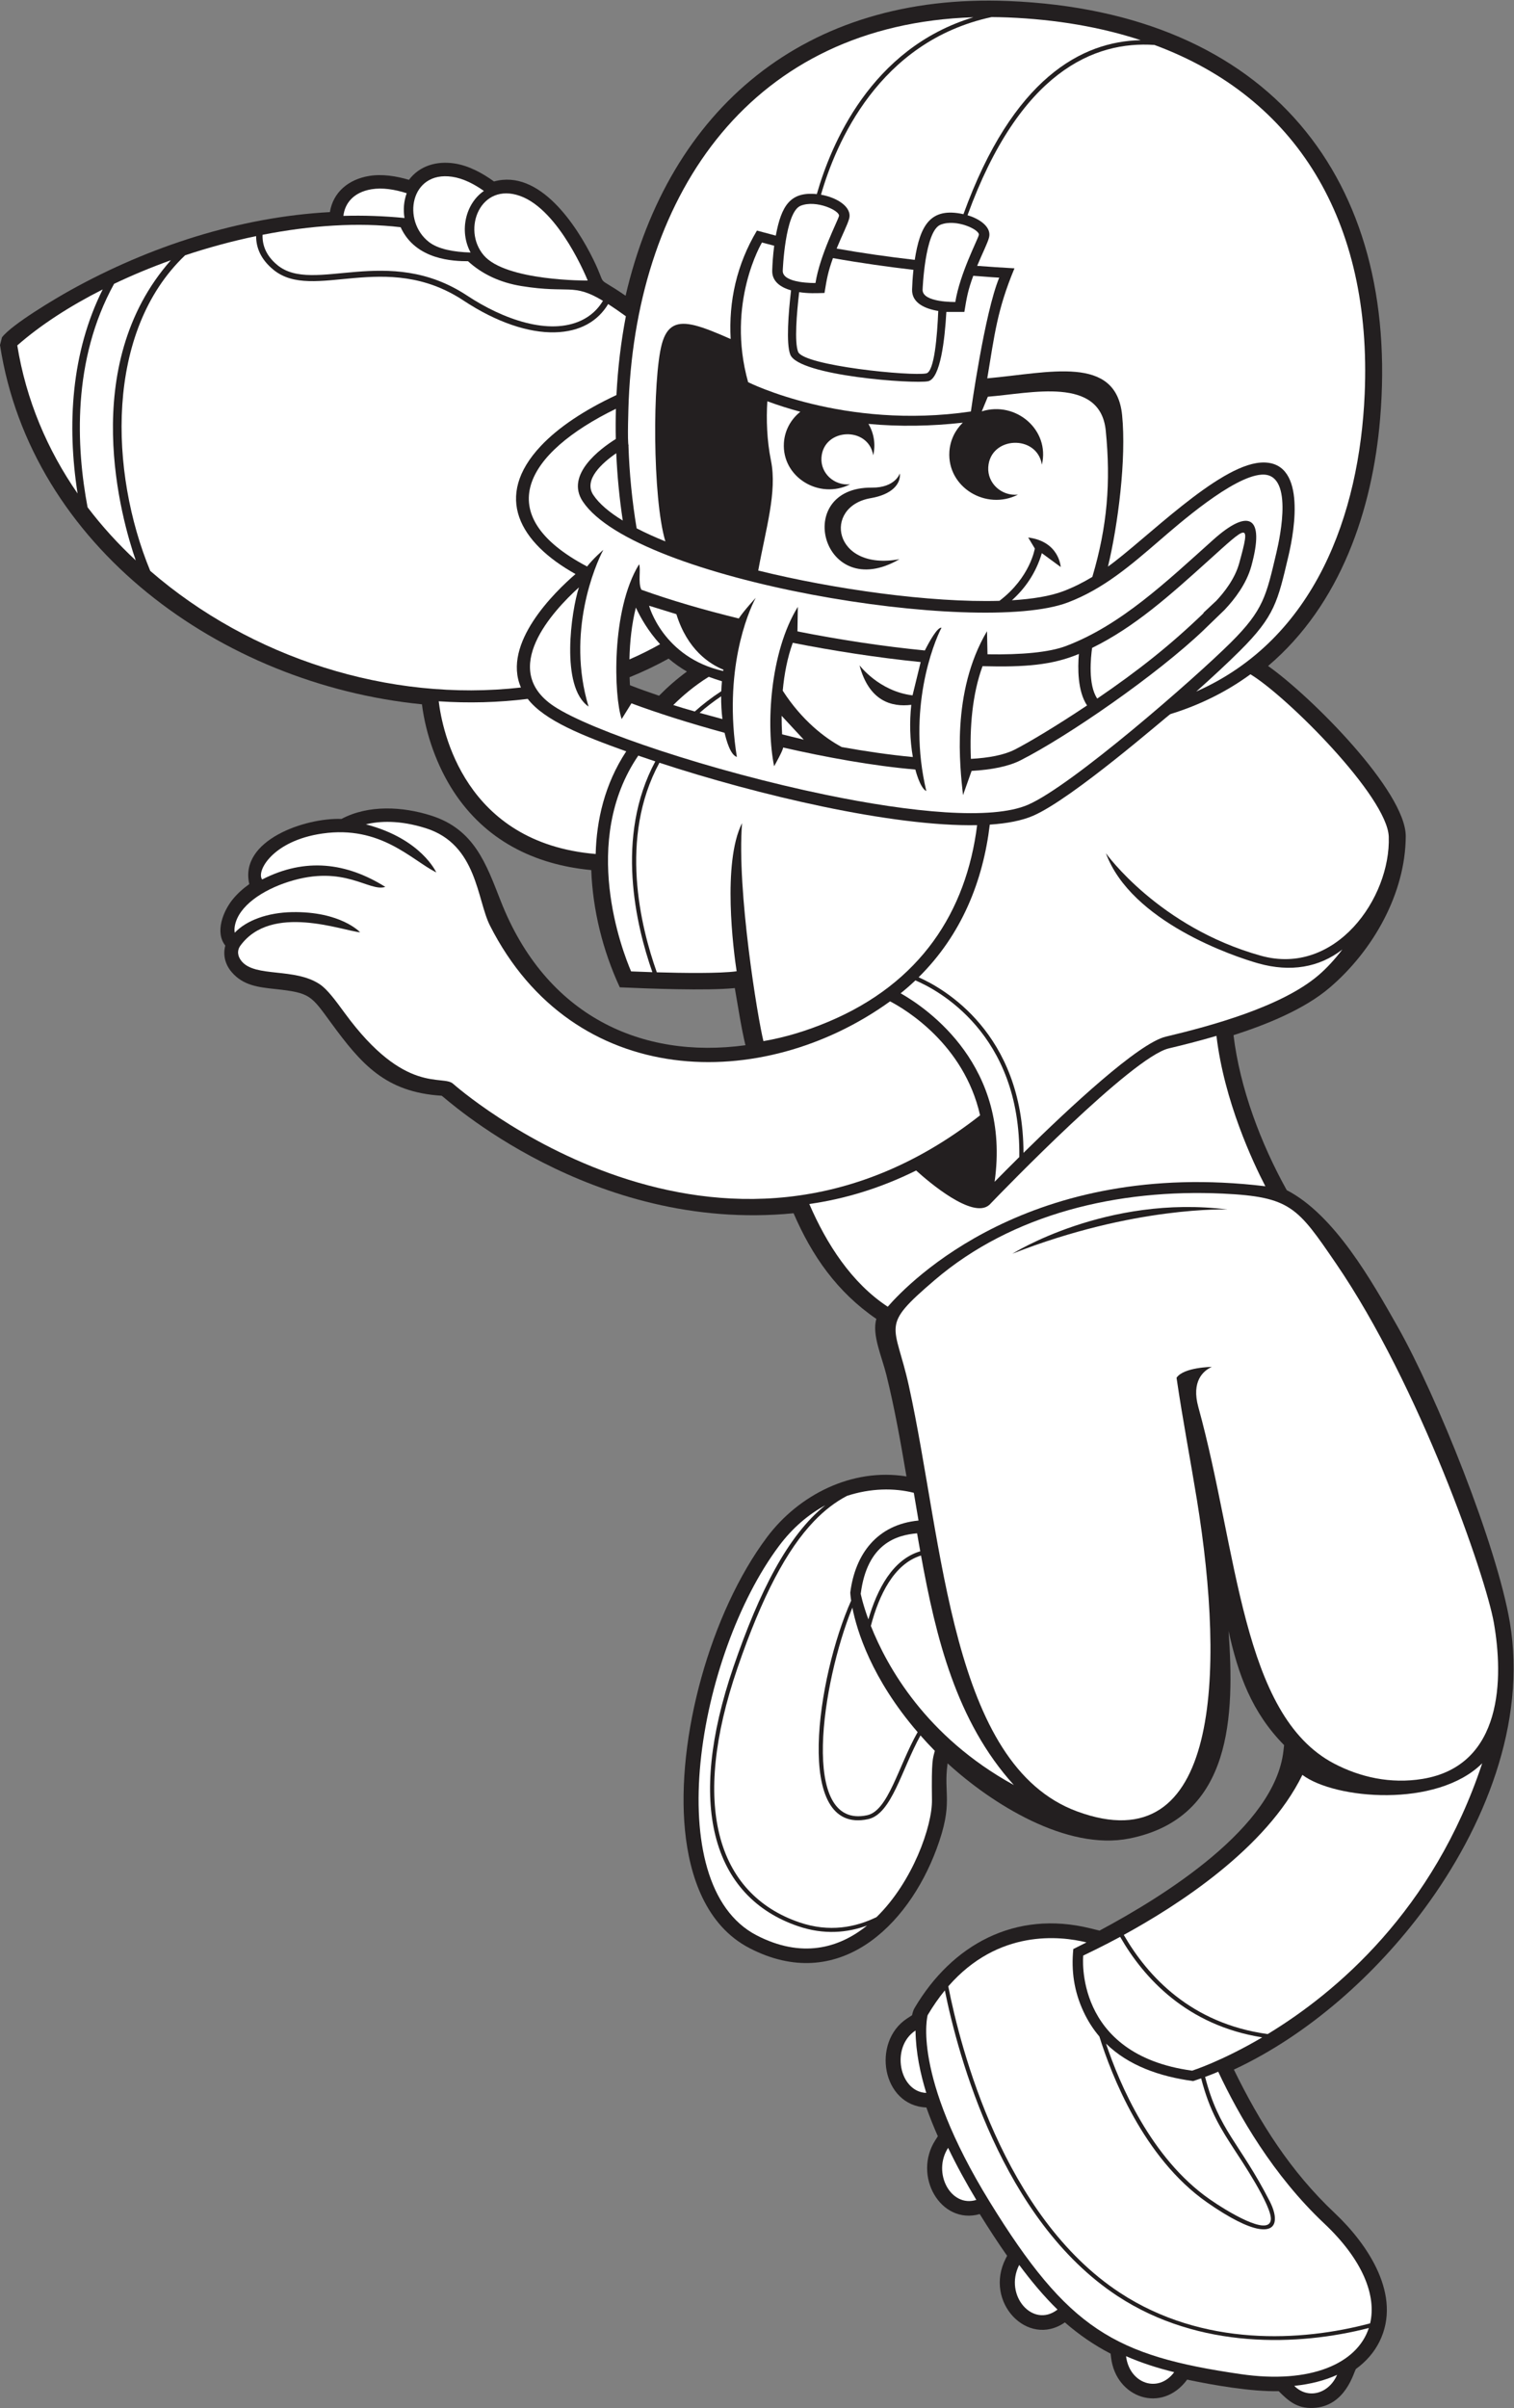
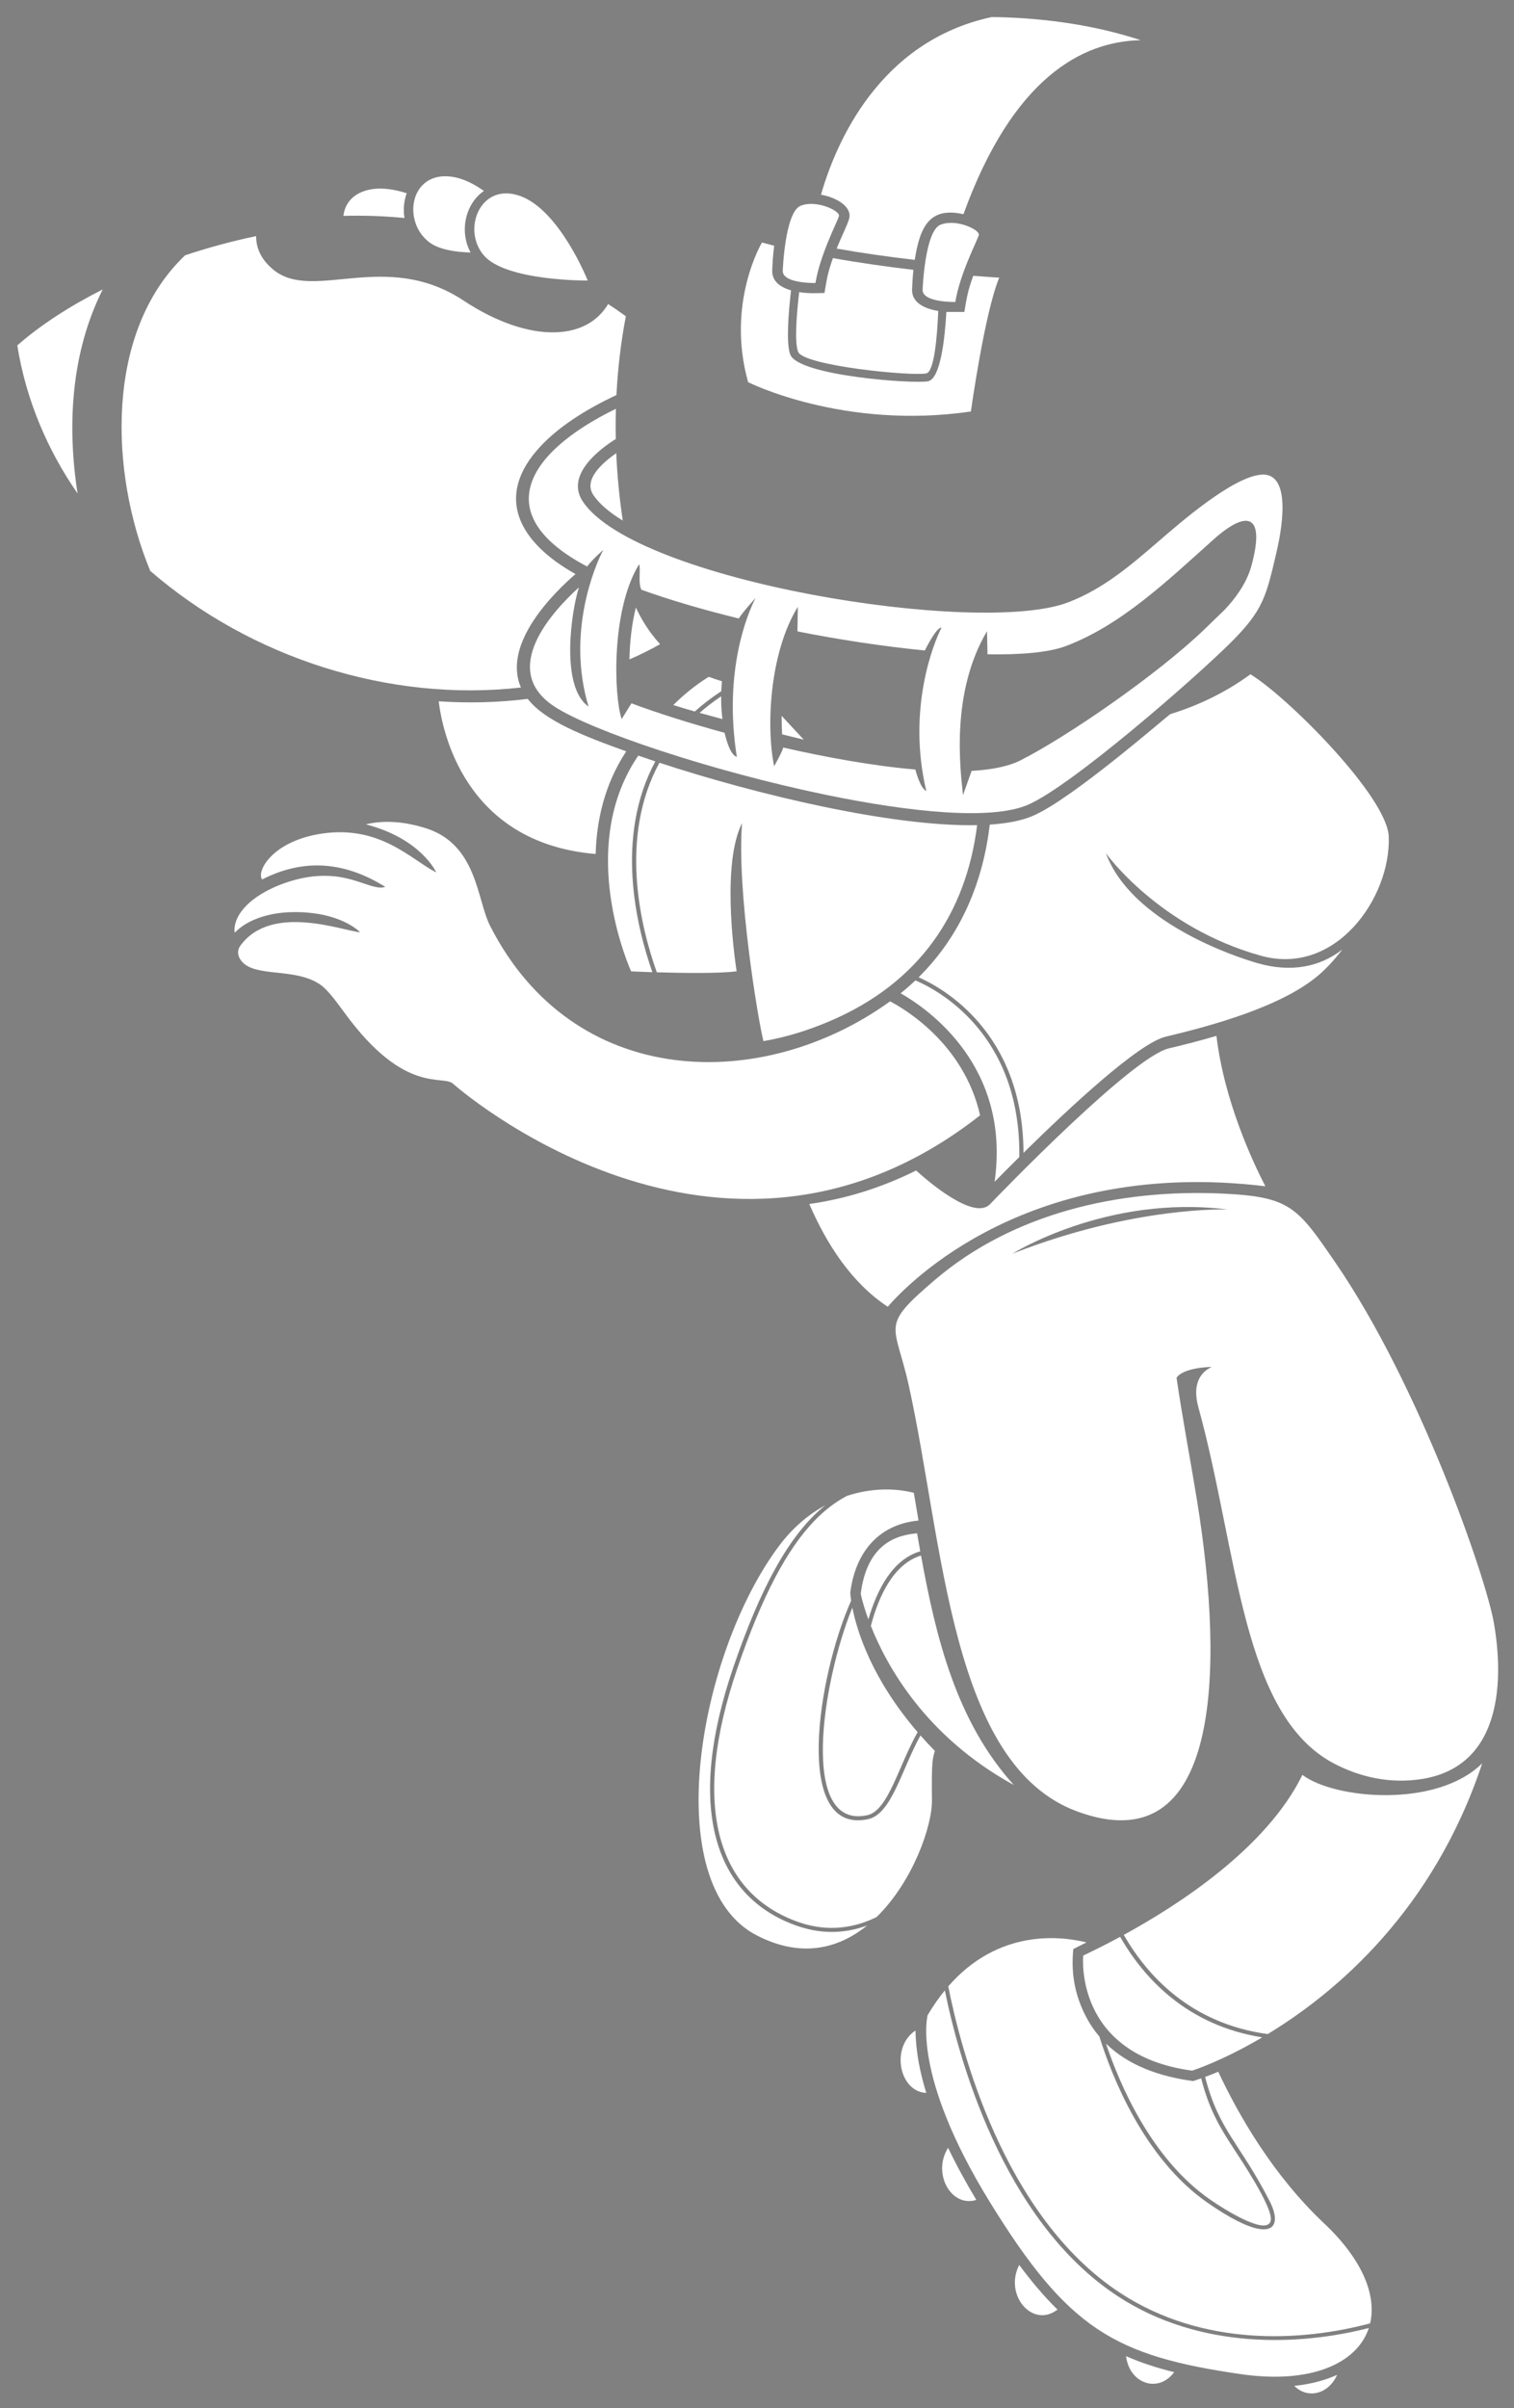
<svg xmlns="http://www.w3.org/2000/svg" viewBox="0 0 519.813 826.293" height="826.293" width="519.813" xml:space="preserve" id="svg2" version="1.1">
  <rect x="0" y="0" width="519.813" height="826.293" fill="#808080" stroke="none" />
  <defs id="defs6" />
  <g transform="matrix(1.333,0,0,-1.333,0,826.293)" id="g10">
    <g transform="scale(0.1)" id="g12">
-       <path id="path14" style="fill:#231f20;fill-opacity:1;fill-rule:evenodd;stroke:none" d="m 3178.07,871.086 c 66.97,-137.094 146.02,-262.207 259.39,-368.977 86.83,-81.765 174.16,-212.968 115.6,-331.269 -13.92,-28.113 -34.91,-51.652 -60.56,-70.332 C 3487,93.672 3466.77,3.965 3382.63,0.129 3340.86,-1.777 3318.4,18.281 3293.55,43.281 3223.28,41.887 3126.37,58.418 3057.73,73.047 2992.05,-15.762 2874.35,26.562 2861.89,129.016 l -1.32,10.828 c -42.8,22.148 -81.8,49.094 -117.8,80.488 -95.71,-66.57 -209.55,52.676 -152.35,164.504 l 3.56,6.961 c -24.64,35.051 -47.87,71.023 -70.43,107.351 -101.04,-28.433 -173.26,98.723 -114.46,190.266 l 6.48,10.09 c -10.75,24.351 -20.69,49.059 -29.56,74.117 -114.29,4.531 -141.74,168.762 -49.68,229.089 l 12.87,8.44 c 1.27,6.46 3.23,13.11 6.51,18.66 96.25,162.82 259.04,252.6 452.33,204.99 l 23.99,-5.91 c 166.8,89.18 451.49,266.05 473.7,462.71 l 1.67,14.81 c -83.49,84.78 -118.56,182.46 -142.97,293.86 14.89,-213.61 11.96,-480.88 -255.45,-534.23 -162.46,-32.42 -356.21,90.58 -468.25,193.41 -11.44,-81.11 16.17,-100.13 -28.6,-220.71 -74.08,-199.49 -253.61,-372.86 -481.46,-255.04 -113.26,58.57 -154.94,187.16 -166.33,302.93 -23.45,238.08 65.69,560.4 210.7,754.38 81.92,109.58 219.39,179.79 359.72,157.02 -14.9,87.47 -30.4,175.45 -51.79,261.6 -11.71,47.19 -37.84,104.04 -25.71,143.85 -101.51,69.56 -165.96,162.48 -213.28,272.09 -522.02,-51.53 -900.29,300 -906.29,302.5 -145.135,8.96 -207.225,81.54 -285.014,187.69 -51.629,70.45 -53.004,77.21 -143.278,86.92 -43.617,4.68 -82.988,8.91 -112.695,43.7 -16.828,19.72 -22.898,43.98 -16.371,68.21 -27.18,34.24 -5.691,88.45 19,118.89 12.168,15 26.863,28.12 42.793,39.4 -26.523,113.22 144.59,171.25 237.406,167.74 69.512,37.02 157.399,31.92 230.559,8.78 111.65,-35.29 141.89,-123.94 179.82,-220.51 116.07,-295.54 362.61,-407.34 630.15,-370.79 -10.62,43.5 -19.71,103.07 -27.42,147.11 -71.85,-7.31 -226.07,-1.22 -296.22,1.93 -43.7,94 -69.66,198.47 -73.53,301.8 -149,14.14 -273.46,78.03 -354.6,202.37 -42.65,65.35 -71.74,146.97 -81.48,224.38 C 568.047,4437.27 79.691,4793.18 0,5310.57 l 5.141,19.84 c 25.766,33.75 139.039,100.67 176.543,121.48 202.586,112.39 433.921,188.07 668.019,200.9 8.25,50.89 47.527,84.22 101.258,93.04 33.641,5.52 69.739,-0.35 102.379,-10.03 27.15,35.92 70.32,48.97 116.29,42.31 37.15,-5.39 72.8,-24.82 102.75,-46.52 117.18,32.57 212.64,-112.81 255.78,-200.75 38.77,-79.03 -0.23,-36.15 83.16,-93.39 111.48,479.62 460.74,780.02 986.04,758.65 674.64,-27.45 1009.27,-461.51 957.37,-1075.39 -19.8,-234.1 -101.39,-477.53 -288.55,-636.37 109.33,-76.84 355.3,-322.64 354.58,-438.76 -0.9,-146.37 -83.53,-293.29 -195.72,-389.13 -65.86,-56.26 -163.56,-95.4 -247.9,-122.54 16.56,-136.53 69.95,-278.02 137.05,-398.9 123.33,-63.44 219.91,-235.53 284.86,-350.02 102.14,-180.04 256.38,-564.86 289.83,-762.56 43.85,-259.21 -66.18,-529.06 -220.18,-737.28 -123.81,-167.4 -297.22,-323.927 -490.63,-414.064 z M 1621.57,4455.4 v 0 c 0.24,-6.88 0.56,-13.74 0.95,-20.55 24.79,-9.7 50.03,-18.62 74.97,-27.07 22.12,22.52 46.14,43.48 71.8,62.22 -16.75,9.69 -32.49,20.88 -47.16,33.36 -32.46,-18 -66.07,-33.98 -100.56,-47.96 v 0" />
      <path id="path16" style="fill:#ffffff;fill-opacity:1;fill-rule:nonzero;stroke:none" d="m 1604.04,4858.69 c -8.63,57.42 -14.26,115.39 -16.78,173.36 -35.65,-24.57 -85.22,-68.19 -59.1,-107.42 15.08,-22.64 41.21,-44.74 75.88,-65.94 z M 44.496,5309.55 v 0 c 22.793,-140.9 77.516,-268.9 155.313,-381.13 -27.485,176.49 -16.496,363.23 64.726,525.27 -84.812,-42.85 -160.351,-91.8 -220.039,-144.14 z m 342.469,-580.4 v 0 c 258.344,-223.97 615.815,-338.7 954.815,-300.19 -49.44,113.51 87.27,246.1 140.54,292.04 -144.5,80.72 -212,199.25 -89.33,329.71 45.16,48.02 112.58,92.76 194.78,131.07 3.54,69.65 11.67,137.47 24.24,202.88 -17.49,12.65 -32.47,22.96 -45.58,31.37 -26.52,-44.1 -72.35,-71.3 -137.58,-72.8 -67.62,-1.56 -150.06,25.76 -234.81,81.74 -201.52,133.12 -387.106,-4.97 -489.884,79.46 -33.277,27.33 -44.551,57.74 -44.445,86.53 -61.551,-12.8 -123.09,-29.5 -182.981,-49.43 C 270.348,5345.25 281.797,4983.38 386.965,4729.15 Z M 1621.23,4501.24 v 0 c 30.86,13.36 57.05,26.87 78.91,39.21 -31.11,34.04 -50.9,69.51 -62.35,94.33 -10.65,-42.58 -15.61,-88.13 -16.56,-133.54 v 0" />
-       <path id="path18" style="fill:#ffffff;fill-opacity:1;fill-rule:nonzero;stroke:none" d="m 2812.91,4530.87 c -3.32,-23.48 -10.98,-95.01 13.22,-130.44 106.9,72.95 187.19,136.6 274.08,220.07 l -0.6,0.72 31.85,29.79 0.09,-0.09 c 22.06,23.26 49.3,58.26 60.27,98.05 30.26,109.64 21.96,97.93 -78.87,7.05 -98.48,-88.76 -189.77,-171.06 -300.04,-225.15 z m 268.36,-112.23 v 0 c 306.09,135.34 420.19,456.18 433.7,765.69 19.46,445.75 -176.13,763.69 -541.45,898.69 -154.2,10.67 -346.52,-67.73 -481.51,-438.36 34.6,-10.28 61.97,-32.1 55.45,-57.25 -3.85,-14.86 -17.15,-40.71 -30.6,-73.02 32.81,-2.52 64.95,-4.63 96.09,-6.37 -44.66,-107.08 -51.33,-170.8 -70.05,-283.2 158.83,14.06 331.61,61.84 347.31,-94.75 11.25,-112.52 -10.57,-282.55 -36.47,-389.87 95.62,68.19 282.14,259.84 392.94,267.69 118.46,8.4 88.46,-170.45 72.1,-239.68 -27.77,-117.42 -34.76,-154.99 -125.64,-245.26 -31.26,-31.06 -69.79,-66.88 -111.87,-104.31 z M 2507.2,6154.29 v 0 c -569.14,-18.1 -864.47,-448.69 -887.85,-985.33 -0.62,-13.88 -3.87,-110.93 -0.24,-117.28 l -0.4,-0.22 c 2.29,-71.11 9.37,-142.41 21.05,-212.77 22.38,-11.55 47.2,-22.79 74.03,-33.64 -33.62,111.89 -33.05,418.79 -9.16,507.88 13.26,49.45 40.3,59.39 85.64,48.05 25.49,-6.38 58.36,-20.26 91.69,-34.98 -5.35,96.84 15.4,191.8 67.65,279.14 l 48.57,-12.95 c 14.32,76.75 37.03,113.86 105.67,106.83 35.83,125.85 138.7,375.41 403.35,455.27 z M 1742.13,4617.72 v 0 l -70.35,21.77 c 0,0 35.6,-132.99 190.93,-168.15 l 0.56,3.46 c -35.62,14.51 -92.82,51.37 -121.14,142.92 v 0" />
      <path id="path20" style="fill:#ffffff;fill-opacity:1;fill-rule:nonzero;stroke:none" d="m 2938.11,6095.32 c -102.13,33.5 -216.63,53.41 -342.7,58.54 -13.98,0.57 -27.77,0.83 -41.45,0.93 -290.98,-62.85 -401.57,-325.83 -439.34,-457.26 42.08,-7.38 80.19,-32.1 72.63,-61.29 -4.04,-15.52 -18.36,-43.04 -32.39,-77.37 65.77,-11.7 133.73,-21.31 201.23,-29.1 13.79,88.61 39.96,136.53 125.45,117.61 127.26,350.75 305.46,444.95 456.57,447.94 v 0" />
      <path id="path22" style="fill:#ffffff;fill-opacity:1;fill-rule:nonzero;stroke:none" d="m 1586.09,5068.71 c -0.54,25.95 -0.45,51.87 0.28,77.71 -232.33,-113.29 -326.74,-273.03 -74.22,-405.97 15.82,20.56 41.79,42.83 41.79,42.83 -20.5,-38.44 -95.71,-212.3 -38.04,-403.36 -73.42,50.47 -44.32,247.16 -24.77,306.74 -67.1,-60.68 -206.56,-210.93 -64.8,-305.62 94.29,-62.98 407.72,-167.81 701.57,-228.46 219.4,-45.27 426.54,-65.85 519.83,-25.49 113.01,48.87 430.4,326.19 522.28,417.48 84.52,83.98 91.25,120.03 117.37,230.5 10.86,45.91 44.36,207.68 -38.38,201.82 -74.19,-5.26 -212.27,-126.25 -262.81,-169.82 -73.98,-63.8 -144.55,-124.66 -235.91,-159.24 -230.63,-87.31 -1112.67,54.92 -1249.21,259.99 -45.82,68.82 45.14,135.93 85.02,160.89 z m 790.22,383.99 v 0 c 0,0 5.55,151.01 45.9,167.45 40.34,16.44 102.42,-13.01 98.95,-26.38 -3.46,-13.36 -48.64,-98.99 -60.59,-172.39 0,0 -84.63,-1.92 -84.26,31.32 z m -413.77,121.72 v 0 c 0,0 -92.97,-155.46 -35.61,-359.53 0,0 245.69,-123.64 573.75,-75.44 0,0 35.32,254.14 73.01,344.53 0,0 -25.12,1.39 -66.88,4.79 -13.56,-36.94 -16.82,-55.3 -22.95,-93.02 l -46.35,0.03 c -3.9,-69.49 -15.09,-171.7 -47.07,-178.45 -34.8,-7.35 -333.89,13.53 -355.02,68.79 -10.97,28.65 -4.59,107.75 2.06,165.15 -26.89,7.75 -49.39,22.92 -48.48,51.2 0.5,15.68 1.82,38.84 5.08,63.72 -10.63,2.67 -21.16,5.4 -31.54,8.23 z m 454.1,-176.2 v 0 c -34.3,5.71 -68.54,20.66 -67.42,55.43 0.41,12.85 1.37,30.72 3.49,50.45 -63.44,7.45 -135.1,17.32 -207.33,30.18 -12.8,-35.65 -15.87,-53.55 -21.75,-89.71 -22.44,-0.55 -40.77,-1.66 -65.21,2.15 -6.43,-55.02 -12.46,-128.28 -2.85,-153.42 13.82,-36.11 292.62,-63.66 330.34,-55.69 20.64,4.35 28.07,96.41 30.73,160.61 z m -400.55,103.3 v 0 c 0,0 5.54,151.02 45.89,167.46 40.36,16.43 102.42,-13.01 98.96,-26.38 -3.46,-13.37 -48.64,-98.99 -60.58,-172.4 0,0 -84.64,-1.92 -84.27,31.32 z m -370.04,-755.41 v 0 c 5.06,-10.94 -3.33,-48.51 5.98,-65.47 74.74,-26.94 160.53,-51.96 250.84,-74 12.22,19.05 43.58,53.04 43.58,53.04 -20.48,-38.22 -83.73,-188.34 -48.57,-409.53 -17.15,5.56 -27.03,43.42 -31.61,62.17 -91.15,24.9 -174.59,51.48 -239.89,75.88 l -25.13,-40.47 c -20.09,57.9 -27.91,279.97 44.8,398.38 z m 408.92,-109.5 v 0 l -1.02,-63.25 c 107.58,-21.28 221.79,-38.78 328.15,-49.08 12.47,24.69 32.51,60.21 42.94,58.66 -20.56,-39.42 -89.16,-210.68 -39.13,-420.58 -16.36,7.34 -28.27,55.43 -28.27,55.43 -109.34,9.37 -230.37,31.53 -340.65,56.72 0.69,-6.24 -23.1,-48.28 -23.1,-48.28 -21.04,102.93 -11.59,292.61 61.08,410.38 z m 487.25,-62.76 v 0 l 1.25,-59.42 c 87.76,-1.54 158.97,4.95 202.26,21.33 141.54,53.57 259.33,166.17 378.99,273.34 90.53,81.08 134.48,63.49 98.18,-68.06 -12.57,-45.56 -43.23,-85.1 -67.84,-111.13 l 0.08,-0.07 -54.05,-52.23 0.04,-0.03 c -120.64,-115.5 -351.7,-274.93 -472.81,-336.22 -30.85,-15.62 -74.08,-24.16 -125.78,-27.1 l -22.14,-62.44 c -7.76,72.4 -31.11,264.98 61.82,422.03 v 0" />
      <path id="path24" style="fill:#ffffff;fill-opacity:1;fill-rule:nonzero;stroke:none" d="m 2357.75,3674.98 c -12.02,-11.41 -24.66,-22.48 -37.98,-33.2 70.46,-40.1 284.28,-187.89 241.99,-485.27 16.89,17.19 38.71,39.17 63.65,63.85 4.18,318.88 -212.07,431.07 -267.66,454.62 z m -669.87,563.74 v 0 c -14.99,4.97 -29.66,9.93 -43.9,14.88 -150.33,-220.32 -41.14,-502.6 -18.48,-555.45 11.12,-0.47 30.75,-1.26 54.78,-2.02 -41.98,119.49 -96.8,348.67 7.6,542.59 z m 137.51,217.74 v 0 c -36.91,-22.95 -67.5,-49.08 -91.22,-72.67 15.53,-4.99 34.22,-10.57 55.37,-16.59 20.33,18.28 43.07,35.73 68.25,52.21 0.32,8.52 0.89,17.05 1.69,25.59 -12.28,3.79 -23.8,7.8 -34.09,11.46 v 0" />
      <path id="path26" style="fill:#ffffff;fill-opacity:1;fill-rule:nonzero;stroke:none" d="m 3220.72,4462.97 c -59.33,-43.37 -127.77,-78.29 -206.22,-102.51 -8.21,-4.51 -251.37,-217.48 -353.66,-261.72 -28.95,-12.51 -66.9,-19.79 -111.49,-22.75 -17.12,-143.7 -71.71,-282.92 -183.3,-392.96 62.54,-27.62 269.44,-142.41 270.1,-452.06 117.94,116.12 296.31,282.45 366.45,299.14 115.01,27.37 297.96,76.59 393.36,158.09 21.35,18.24 42.14,40.97 61.58,66.36 -59.83,-46.56 -133.91,-58.82 -215.94,-35.94 -62.75,17.51 -327.97,106.77 -393.16,283.76 0.39,-0.54 135.83,-190.43 399.06,-263.86 192.3,-53.64 334.76,148.63 329.5,306.22 -3.44,103.04 -262.07,361.28 -356.28,418.23 z M 2359.65,3185.6 v 0 c -93.29,-46.37 -185.6,-73.56 -275.17,-86.25 44.46,-102.71 108.65,-202.99 202.04,-264.45 56.21,64.6 366.85,383.17 972.62,310.11 -31.76,61.32 -106.09,219.1 -125.94,387.14 -46.34,-13.64 -89.36,-24.27 -122.93,-32.26 -94.16,-22.41 -426.02,-365.25 -462.16,-402.91 l -0.04,0.02 c -42.91,-37.49 -156.33,59.56 -188.42,88.6 z m -557.69,1178.09 v 0 c 18.14,-5.08 37.84,-10.45 58.72,-16 -2.32,19.51 -3.39,39.04 -3.2,58.62 -20.15,-13.59 -38.65,-27.81 -55.52,-42.62 z m 212.54,-55.34 v 0 c 18.47,-4.58 37.1,-9.15 55.73,-13.69 l -57.05,61.42 c -0.02,-16.02 0.45,-31.97 1.32,-47.73 z m 502.27,-233.74 v 0 c -218.41,-4.5 -565.55,77.77 -818.33,160.63 -104.96,-193.04 -48.35,-422.55 -6.7,-539.46 67.34,-1.97 161.49,-3.3 205.57,2.65 -7.99,52.05 -37.54,279.39 14,381.43 -14.04,-172.73 40.69,-504.63 55.07,-561.25 56.69,9.75 111.69,26.6 166.72,49.68 238.5,100.03 355.85,284.08 383.67,506.32 v 0" />
      <path id="path28" style="fill:#ffffff;fill-opacity:1;fill-rule:nonzero;stroke:none" d="m 1612.93,4264.56 c -109.32,39.33 -210.11,78.48 -253.67,135.1 -75.42,-9.46 -152.33,-11.37 -229.26,-6.27 8.99,-74.73 65.59,-364.7 404.26,-393.04 2.26,86.33 22.69,179.22 78.67,264.21 z m -565.37,1436.81 v 0 c -31.08,9.84 -62.505,14.82 -90.572,10.21 -46.418,-7.62 -68.804,-36.15 -72.484,-68.56 51.387,1.45 103.949,-0.17 157.356,-5.5 -3.64,21.81 -1.63,44.04 5.7,63.85 z m 198.85,5.84 v 0 c -26.18,18.5 -54.2,32.5 -82.13,36.54 -107.6,15.6 -129.44,-113.58 -59.54,-167.91 24.19,-18.8 64.69,-25.89 107.31,-27.11 -29.97,55.9 -12.55,126.38 34.36,158.48 z m 267.38,-230.69 v 0 c 0,0 -72.07,181.24 -174.09,217.76 -102.03,36.53 -150.76,-85.61 -93.84,-152.6 56.91,-67 267.93,-65.16 267.93,-65.16 z m 778.75,-1855.5 v 0 C 1964.07,3384 1477.03,3391.68 1261.89,3816.3 c -33.58,66.27 -32.82,208.61 -164.9,250.36 -68.24,21.58 -119.978,18.47 -154.595,10.01 143.055,-37.26 181.055,-123.48 181.315,-123.83 -64.62,32.68 -143.101,121.73 -293.3,100.2 -128.832,-18.46 -170.961,-97.72 -155.172,-118.28 111.719,57.35 217.707,43.1 317.172,-19.06 -41.926,-13.88 -105.121,58.94 -248.851,13.26 -67.539,-21.46 -128.586,-62.28 -138.5,-112.67 -1.43,-7.27 -1.454,-13.59 -0.371,-18.56 30.308,32.08 85.003,51.78 147.355,52.96 125.727,2.37 175.34,-51.74 175.48,-51.9 -45.671,3.96 -228.105,75 -308.222,-34.19 -9.543,-13.02 -7.406,-28.08 3.508,-40.86 35.484,-41.56 135.73,-15.59 200.511,-58.53 19.707,-13.06 40.379,-41.26 65.114,-75 155.336,-211.98 252.336,-156.73 278.796,-181.51 1.98,-1.85 685.61,-608.25 1357.16,-81.05 -41.51,183.72 -193.74,273.48 -231.85,293.37 v 0" />
-       <path id="path30" style="fill:#ffffff;fill-opacity:1;fill-rule:nonzero;stroke:none" d="m 225.559,4892.86 c -29.258,155.03 -40.27,378.51 68.246,575.2 46.633,22.26 95.738,42.65 146.277,60.8 -240.516,-272.38 -126.723,-668.04 -90.453,-772.72 -45.316,42.14 -86.93,87.81 -124.07,136.72 z m 1327.461,531.51 v 0 c -77.91,46.67 -85.56,18.01 -209.41,37.89 -57.08,9.16 -103.18,31.98 -138.16,64.04 -35.72,0.08 -134.77,2.36 -173.5,87.51 -109.278,13.07 -232.231,4.75 -355.704,-19.51 -0.859,-26.07 8.555,-53.6 38.32,-78.05 93.211,-76.56 284.219,56.54 488.574,-78.45 93.01,-61.45 211.35,-103.25 294.46,-63.82 24.49,11.63 42.65,29.01 55.42,50.39 v 0" />
      <path id="path32" style="fill:#ffffff;fill-opacity:1;fill-rule:evenodd;stroke:none" d="m 2341.01,2630.84 c 89.55,-406.82 107.65,-975.24 433.35,-1095.15 366.99,-135.12 381.38,354.4 308.46,802.34 -16.69,102.61 -36.59,205.93 -52.45,314.05 18.34,27.28 90.87,27.94 90.87,27.94 -22.03,-9.87 -53.1,-36.88 -34.76,-103.32 102.27,-370.81 110.52,-792.83 350.08,-918.01 66.12,-34.54 144.45,-52.79 227.05,-39.33 208.73,34.04 208.75,261.39 184.06,402.06 -20.81,118.49 -191.15,610.22 -406.62,924.9 -99.19,144.87 -116.9,171.61 -291.32,179.8 -269.73,12.67 -542.14,-51.69 -742.06,-222.38 -143.45,-122.47 -102.62,-109.57 -66.66,-272.9 z m 266.63,340.58 v 0 c 0,0 243.41,153.11 554.1,113.77 0,0 -240.3,9.58 -554.1,-113.77 v 0" />
      <path id="path34" style="fill:#ffffff;fill-opacity:1;fill-rule:evenodd;stroke:none" d="m 2216.93,2095.92 c 0,0 4.89,-25.4 19.73,-65.91 22.65,77.88 62.75,154.62 133.63,175.35 -2.79,15.48 -5.5,30.91 -8.19,46.28 -51.53,-4.54 -128.56,-25.16 -145.17,-155.72 z m 573.12,-931.26 v 0 c 0,0 -25.83,-254.847 280.42,-296.293 0,0 75.37,23.723 180.57,85.703 -193.77,30.84 -304.65,152.18 -365.9,258.73 -49.53,-26.71 -85.26,-43.27 -95.09,-48.14 v 0" />
      <path id="path36" style="fill:#ffffff;fill-opacity:1;fill-rule:evenodd;stroke:none" d="m 3265.21,962.551 c 176.21,106.969 426.76,318.059 552.49,697.079 -117.39,-116.15 -380.04,-92.61 -463.16,-29.86 -93.01,-190.24 -323.21,-337.09 -460.06,-411.89 61.36,-106.63 173.35,-228.29 370.73,-255.329 z M 2243.03,2013.32 v 0 c 41.35,-104.42 141.81,-285.54 368.33,-409.66 -148.7,164.12 -200.87,380.78 -239.1,590.83 -70.08,-21.63 -108.37,-102.22 -129.23,-181.17 v 0" />
      <path id="path38" style="fill:#ffffff;fill-opacity:1;fill-rule:evenodd;stroke:none" d="m 2233.28,1241.95 c -73.46,-59.38 -169.39,-84.7 -284.33,-25.27 -252.83,130.71 -152.2,721.93 57.5,1002.43 35.32,47.25 76.38,81.41 119.21,104.71 -96.21,-77.15 -169.93,-221.92 -236.42,-415.79 -61.59,-179.58 -73.78,-324.14 -46.79,-433.78 29.3,-119.01 104.57,-196.91 212.9,-233.91 67.01,-22.88 127.12,-16.98 177.93,1.61 z m 152.51,-430.876 v 0 c -70.05,2.793 -92.41,118.301 -27.72,160.684 0.76,-57.149 12.61,-111.653 27.72,-160.684 z M 3443.89,85.312 v 0 c -21.2,-48.789 -75.01,-63.809 -110.25,-28.34 42.13,4.336 79.09,14.074 110.25,28.34 z m -419.57,6.914 v 0 c -40.76,-55.156 -115.34,-29.785 -123.97,41.152 39.04,-17.129 80.06,-30.32 123.97,-41.152 z M 2723.77,253.359 v 0 c -63.6,-49.421 -138.5,36.914 -98.63,114.903 29.93,-40.301 62.92,-80.137 98.63,-114.903 z m -209.06,282.293 v 0 c -65.75,-20.496 -114.14,69.516 -72.7,134.043 22.31,-46.621 47.28,-91.773 72.7,-134.043 z m -81.12,539.298 v 0 c -15.3,-18.69 -30.11,-39.8 -44.24,-63.69 0,0 -42.87,-151.28 159.61,-480.244 202.5,-328.965 321.77,-396.621 646.7,-443.836 180.59,-26.25 300.14,27.461 329.98,118.75 -180.97,-46.465 -436.75,-55.813 -647.12,82.156 -298.75,195.898 -411.36,621.102 -444.93,786.864 z m 660.16,-226.376 v 0 c -6.87,-2.441 -13.73,-4.773 -20.59,-7.011 -86.83,11.738 -166.66,39.992 -224.45,96.457 34.55,-103.262 115.56,-294.747 266.3,-400.168 43.72,-30.579 153.25,-97.637 158.23,-53.36 3.9,34.578 -80.73,160.305 -91.2,176.387 -37.2,57.207 -66.04,101.543 -88.29,187.695 z M 2363.5,1739.8 v 0 c -49.94,-88.23 -75.63,-202.17 -129.89,-213.88 -174.91,-37.76 -116.54,342.23 -38.22,534.42 11.81,-59.91 49.37,-182.59 168.11,-320.54 v 0" />
      <path id="path40" style="fill:#ffffff;fill-opacity:1;fill-rule:evenodd;stroke:none" d="m 2798.47,1198.55 c -67.62,16.65 -227.14,34.91 -356.04,-113.08 31.05,-157.872 141.27,-591.525 442.11,-788.79 213.8,-140.203 468.02,-125.938 644.48,-78.797 16.68,71.441 -18.69,163.347 -118.6,257.449 -131.01,123.379 -219.52,277.109 -272.62,390.273 -11.28,-4.707 -22.57,-9.16 -33.85,-13.339 35.81,-139.051 89.02,-168.938 166.42,-320.078 20.72,-40.45 21.86,-79.922 -28.91,-70.958 -28.84,5.098 -73.62,26.868 -132.75,68.211 -163.8,114.551 -246.23,327.993 -277.06,426.836 -15.94,18.711 -29.76,40.078 -41.04,64.413 -24.11,51.97 -31.8,104.54 -26.1,160.76 10.77,5.33 22.13,11.04 33.96,17.1 z m -390.65,493.04 v 0 c -5.18,-19.99 -8.86,-22.2 -7.39,-126.29 0.95,-67.37 -49.58,-210.78 -142.7,-301.59 -54.26,-26.53 -121.88,-39.85 -198.81,-13.57 -104.82,35.8 -177.67,111.24 -206.04,226.5 -26.54,107.8 -14.39,250.45 46.55,428.13 63.37,184.79 126.99,304.9 197.51,378.37 27,28.12 55.04,49.38 84.5,64.83 60.92,20.06 121.95,20.71 172.25,7.91 4.01,-23.69 8.03,-47.5 12.13,-71.35 -106.7,-10.29 -163.18,-86.13 -175.79,-185.43 0,0 0.25,-7.34 2.24,-20.77 -87.07,-194.86 -150.19,-604.35 43.69,-562.52 60.56,13.08 86.03,127.22 134.91,215.51 11.57,-13.13 23.86,-26.38 36.95,-39.73 v 0" />
-       <path id="path42" style="fill:#ffffff;fill-opacity:1;fill-rule:evenodd;stroke:none" d="m 2213.78,4486.14 c 0,0 50.09,-66.96 136.63,-77.41 l 20.96,85.73 c -112.09,11.22 -229.08,29.65 -329.49,49.53 -13.81,-38.36 -21.93,-80.34 -25.83,-123.21 49.32,-76.62 108.81,-122.1 152.04,-145.17 59.98,-10.72 122.98,-20.03 183.05,-25.67 -7.53,44.63 -8.89,89.36 -3.98,134.42 -51.39,-6.43 -108.98,10.01 -133.38,101.78 z m -260.82,243.88 v 0 c 194.03,-47.98 443.57,-83.11 621.29,-77.96 79.48,60.33 91.11,134.7 91.11,134.7 l -17.05,28.3 c 80.38,-10.22 83.74,-75.93 83.74,-75.93 l -48.61,35.64 c -15.33,-51.67 -43.56,-91.13 -77.08,-121.29 53.5,3.25 98.95,10.74 132.25,23.34 26.42,10 51.19,22.52 74.91,36.84 38.49,129.85 47.86,243.48 34.55,376.55 -14.11,141.25 -193.89,95.71 -303.71,87.33 l -15.62,-37.74 c 88.17,27.52 175.88,-48.2 154.85,-137.17 -12.7,78.46 -133.06,73.42 -138.13,-6.32 -2.63,-41.47 33.89,-75.04 76.39,-70.94 -82.21,-41.64 -182.36,19.16 -176.56,110.52 1.87,29.31 14.78,55.42 34.59,74.79 -81.29,-9.14 -162.61,-10.62 -243.06,-3.18 14.27,-24.16 18.93,-52.89 12.3,-80.94 -12.26,75.74 -128.44,70.89 -133.33,-6.1 -2.54,-39.98 32.65,-72.45 73.73,-68.49 -79.35,-40.18 -176.04,18.5 -170.43,106.71 2.06,32.49 18.2,60.91 42.33,80.08 -28.58,7.69 -56.94,16.66 -85.06,27 -2.85,-47.29 -1.24,-100.01 9.5,-153.28 16.09,-79.73 -13.46,-175.25 -32.9,-282.46 z m 364.77,250.11 v 0 c 0,0 -11.55,-37.2 -71.99,-36.65 -206.85,1.93 -128.23,-300.06 71.03,-184.23 -171.06,-31.65 -198.46,135.84 -73.94,157.14 53.94,9.22 77.61,36.07 74.9,63.74 z m 182.99,-734.91 v 0 c 46.09,2.51 85.19,9.82 112.68,23.74 33.79,17.1 105.54,59.69 186.53,113.79 -24.74,36.91 -24.12,97.19 -21.07,132.6 -67.8,-28.54 -138.18,-34.4 -248.17,-31.5 -26.45,-72.35 -33.38,-157.74 -29.97,-238.63 v 0" />
    </g>
  </g>
</svg>